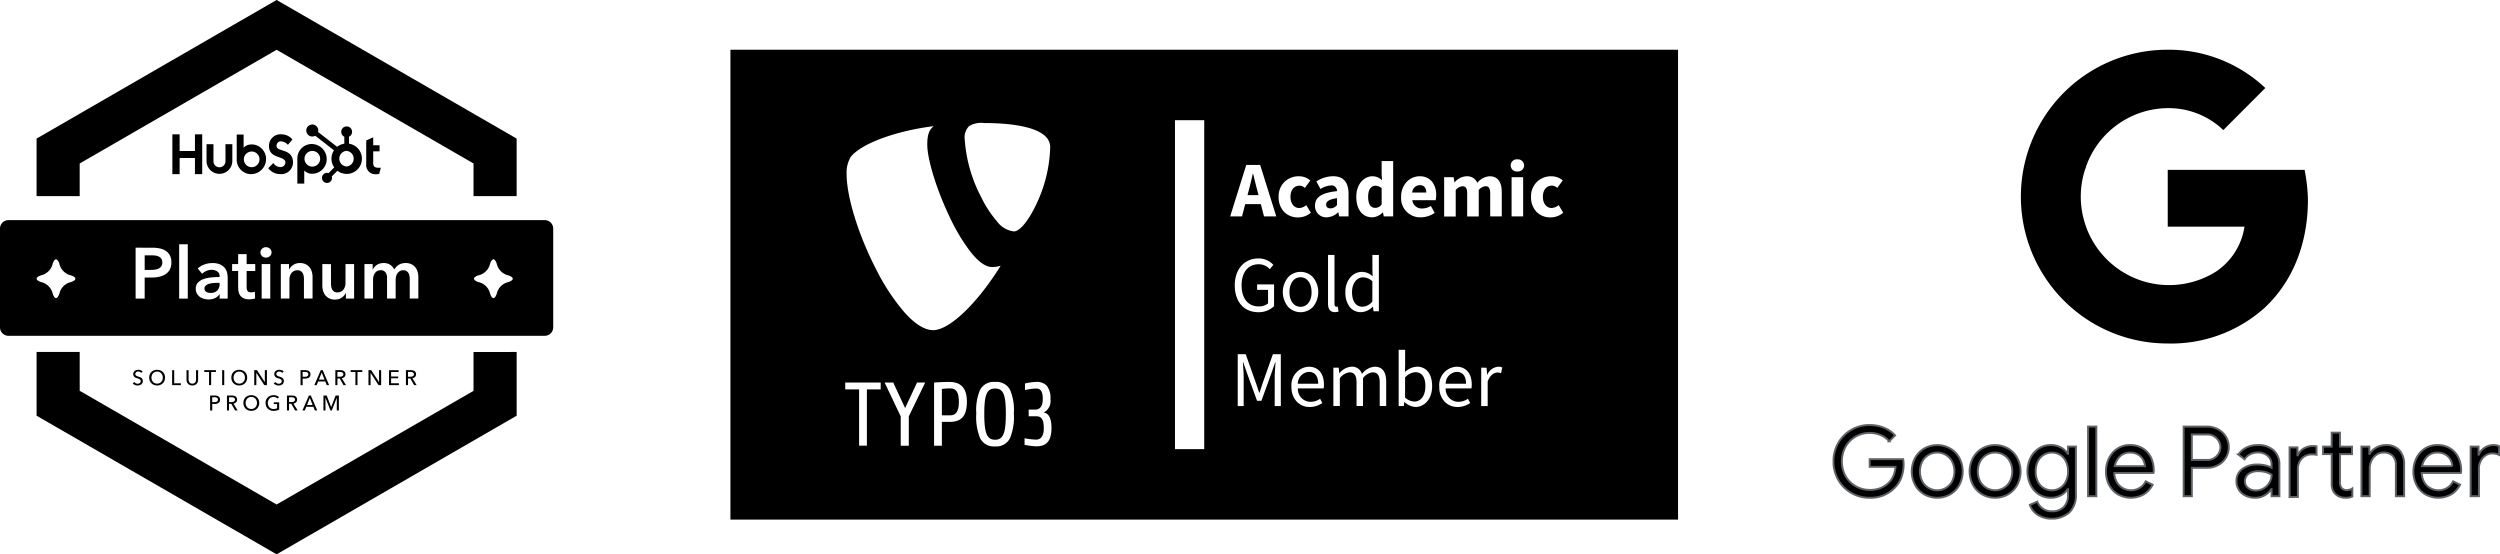
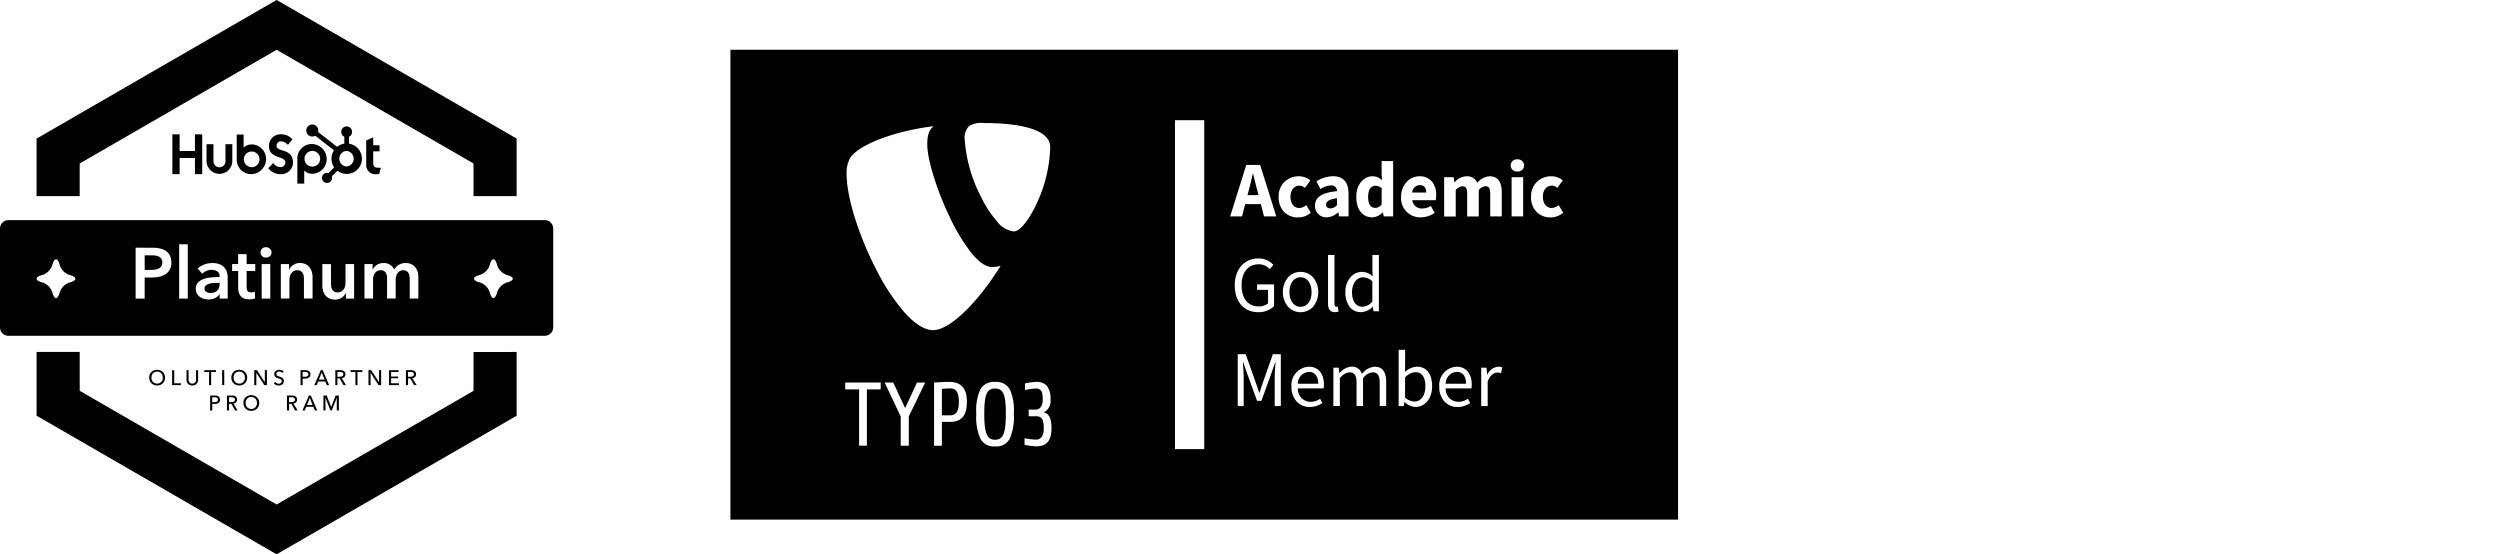
<svg xmlns="http://www.w3.org/2000/svg" width="319.224" height="70.782" viewBox="0 0 319.224 70.782">
  <defs>
    <clipPath id="clip-path">
      <rect id="Rectangle_32" data-name="Rectangle 32" width="70.64" height="70.783" />
    </clipPath>
    <clipPath id="clip-path-2">
-       <rect id="Rectangle_28" data-name="Rectangle 28" width="85.224" height="60.001" fill="none" />
-     </clipPath>
+       </clipPath>
  </defs>
  <g id="Group_21" data-name="Group 21" transform="translate(-262 -3063)">
    <g id="Group_19" data-name="Group 19" transform="translate(262 3062.889)">
      <g id="Group_20" data-name="Group 20" transform="translate(0 0.107)">
        <path id="Path_75" data-name="Path 75" d="M132.429,0l-30.65,17.7v7.346h5.506V20.879L132.429,6.362l25.143,14.516v4.167h5.506V17.7Z" transform="translate(-97.109)" />
        <path id="Path_76" data-name="Path 76" d="M157.572,979.528v4.96L132.429,999l-25.143-14.517v-4.96h-5.506v8.139l30.65,17.7,30.65-17.7v-8.139Z" transform="translate(-97.109 -934.577)" />
      </g>
      <g id="Group_18" data-name="Group 18" transform="translate(0 0.111)">
        <g id="Group_17" data-name="Group 17" transform="translate(0 0)" clip-path="url(#clip-path)">
          <path id="Subtraction_3" data-name="Subtraction 3" d="M-3513.441-2095.229h-68.479a1.082,1.082,0,0,1-1.081-1.081v-12.609a1.082,1.082,0,0,1,1.081-1.081h68.479a1.082,1.082,0,0,1,1.081,1.081v12.609A1.082,1.082,0,0,1-3513.441-2095.229Zm-28.4-9.158v2.753a2.363,2.363,0,0,0,.092.66,1.619,1.619,0,0,0,.289.57,1.467,1.467,0,0,0,.505.4,1.658,1.658,0,0,0,.738.151,1.471,1.471,0,0,0,.859-.252,1.437,1.437,0,0,0,.51-.583h.018v.708h1.047v-4.406h-1.1v2.423a1.518,1.518,0,0,1-.065.437,1.218,1.218,0,0,1-.187.381.97.97,0,0,1-.321.27.948.948,0,0,1-.454.106.743.743,0,0,1-.427-.111.788.788,0,0,1-.253-.28,1.084,1.084,0,0,1-.119-.381,3,3,0,0,1-.028-.4v-2.441Zm-14.133.734a1.266,1.266,0,0,1,.711.2.682.682,0,0,1,.3.61v.11H-3555c-.327,0-.671.017-1.021.05a4.111,4.111,0,0,0-.977.207,1.83,1.83,0,0,0-.721.449,1.1,1.1,0,0,0-.28.789,1.222,1.222,0,0,0,.161.648,1.333,1.333,0,0,0,.4.422,1.655,1.655,0,0,0,.533.229,2.4,2.4,0,0,0,.555.069,1.819,1.819,0,0,0,.835-.188,1.233,1.233,0,0,0,.532-.481h.028v.56h1.028v-2.68a2.6,2.6,0,0,0-.087-.661,1.546,1.546,0,0,0-.308-.6,1.578,1.578,0,0,0-.6-.431,2.446,2.446,0,0,0-.967-.166,2.981,2.981,0,0,0-1,.175,2.485,2.485,0,0,0-.867.523l.569.669a1.816,1.816,0,0,1,.532-.357A1.6,1.6,0,0,1-3555.976-2103.653Zm3.386.147v2.056a2.914,2.914,0,0,0,.059.6,1.265,1.265,0,0,0,.22.5,1.088,1.088,0,0,0,.436.339,1.764,1.764,0,0,0,.716.124,2.454,2.454,0,0,0,.385-.032,1.748,1.748,0,0,0,.348-.087l-.037-.862a.958.958,0,0,1-.229.068,1.345,1.345,0,0,1-.239.023c-.244,0-.4-.065-.472-.194a.991.991,0,0,1-.106-.486v-2.047h1.1v-.881h-1.1v-1.275h-1.083v1.275h-.771v.881Zm21.081-.092a.748.748,0,0,1,.427.11.8.8,0,0,1,.252.28,1.106,1.106,0,0,1,.12.381,3.137,3.137,0,0,1,.027.4v2.442h1.1v-2.754a2.4,2.4,0,0,0-.092-.66,1.632,1.632,0,0,0-.289-.569,1.457,1.457,0,0,0-.5-.4,1.659,1.659,0,0,0-.739-.152,1.674,1.674,0,0,0-.862.216,1.581,1.581,0,0,0-.588.619,1.531,1.531,0,0,0-.523-.606,1.5,1.5,0,0,0-.853-.229,1.64,1.64,0,0,0-.487.069,1.382,1.382,0,0,0-.39.188,1.556,1.556,0,0,0-.294.265,1.361,1.361,0,0,0-.2.313h-.018v-.707h-1.047v4.406h1.1v-2.423a1.626,1.626,0,0,1,.059-.437,1.241,1.241,0,0,1,.175-.381.911.911,0,0,1,.3-.271.86.86,0,0,1,.432-.105.717.717,0,0,1,.619.271,1.134,1.134,0,0,1,.2.683v2.662h1.1v-2.4a1.732,1.732,0,0,1,.055-.427,1.209,1.209,0,0,1,.175-.391.971.971,0,0,1,.3-.284A.848.848,0,0,1-3531.509-2103.6Zm-13.51,0a.738.738,0,0,1,.427.11.8.8,0,0,1,.253.28,1.106,1.106,0,0,1,.12.381,3.134,3.134,0,0,1,.027.4v2.442h1.1v-2.754a2.4,2.4,0,0,0-.092-.66,1.632,1.632,0,0,0-.289-.569,1.47,1.47,0,0,0-.5-.4,1.659,1.659,0,0,0-.739-.152,1.474,1.474,0,0,0-.859.253,1.432,1.432,0,0,0-.509.582h-.018v-.707h-1.046v4.406h1.1v-2.423a1.5,1.5,0,0,1,.065-.437,1.181,1.181,0,0,1,.188-.381.971.971,0,0,1,.317-.271A.944.944,0,0,1-3545.019-2103.6Zm-4.57-.789v4.406h1.1v-4.406Zm-10.535-2.533v6.938h1.1v-6.938Zm-5.561.44v6.5h1.156v-2.689h.89a4.54,4.54,0,0,0,.973-.1,2.42,2.42,0,0,0,.8-.326,1.654,1.654,0,0,0,.546-.592,1.875,1.875,0,0,0,.2-.908,1.952,1.952,0,0,0-.175-.863,1.542,1.542,0,0,0-.495-.587,2.117,2.117,0,0,0-.771-.331,4.688,4.688,0,0,0-1.01-.1ZM-3520-2105h0a.329.329,0,0,0-.222.149,1.371,1.371,0,0,0-.2.434,1.987,1.987,0,0,1-1.46,1.464,1.229,1.229,0,0,0-.471.228.276.276,0,0,0-.121.2.285.285,0,0,0,.117.206,1.142,1.142,0,0,0,.468.232,1.96,1.96,0,0,1,1.466,1.456,1.594,1.594,0,0,0,.16.377c.082.137.174.21.266.21s.186-.073.269-.21a1.729,1.729,0,0,0,.177-.42,1.956,1.956,0,0,1,1.406-1.4,1.383,1.383,0,0,0,.494-.231.282.282,0,0,0,.126-.209.282.282,0,0,0-.124-.211,1.181,1.181,0,0,0-.449-.218,1.98,1.98,0,0,1-1.466-1.457,1.151,1.151,0,0,0-.23-.469A.3.3,0,0,0-3520-2105Zm-55.851,0h0a.335.335,0,0,0-.223.149,1.375,1.375,0,0,0-.2.434,1.987,1.987,0,0,1-1.461,1.464,1.229,1.229,0,0,0-.47.228.277.277,0,0,0-.121.2.284.284,0,0,0,.118.205,1.142,1.142,0,0,0,.468.232,1.983,1.983,0,0,1,1.466,1.456,1.592,1.592,0,0,0,.16.377c.082.137.174.21.265.21s.186-.073.27-.21a1.72,1.72,0,0,0,.177-.42,1.955,1.955,0,0,1,1.406-1.4,1.378,1.378,0,0,0,.495-.231.282.282,0,0,0,.126-.209.282.282,0,0,0-.124-.211,1.182,1.182,0,0,0-.45-.218,1.979,1.979,0,0,1-1.465-1.457,1.155,1.155,0,0,0-.23-.469.3.3,0,0,0-.208-.125Zm26.808-1.542a.683.683,0,0,0-.5.2.637.637,0,0,0-.2.463.638.638,0,0,0,.2.464.684.684,0,0,0,.5.2.732.732,0,0,0,.51-.188.613.613,0,0,0,.206-.472.613.613,0,0,0-.206-.472A.732.732,0,0,0-3549.048-2106.544Zm-7.075,5.837a1.367,1.367,0,0,1-.275-.028.789.789,0,0,1-.249-.092.528.528,0,0,1-.179-.169.469.469,0,0,1-.069-.262.487.487,0,0,1,.166-.39,1.149,1.149,0,0,1,.413-.22,2.413,2.413,0,0,1,.541-.1c.2-.016.388-.023.56-.023h.248v.157a1.141,1.141,0,0,1-.293.825A1.151,1.151,0,0,1-3556.122-2100.707Zm-7.6-2.937h-.807v-1.863h.844a4.086,4.086,0,0,1,.518.032,1.366,1.366,0,0,1,.45.133.822.822,0,0,1,.317.28.825.825,0,0,1,.119.463.87.87,0,0,1-.119.477.848.848,0,0,1-.321.289,1.464,1.464,0,0,1-.459.147A3.375,3.375,0,0,1-3563.722-2103.644Z" transform="translate(3583 2138.107)" stroke="rgba(0,0,0,0)" stroke-miterlimit="10" stroke-width="1" />
          <path id="Path_78" data-name="Path 78" d="M482.519,373.79v2.128h-1.955V373.79h-.928v5.081h.928v-2.059h1.955v2.059h.928V373.79Zm3.9,3.439a.768.768,0,0,1-1.536,0v-2.176H484v2.176a1.647,1.647,0,0,0,3.293,0v-2.176h-.877Zm6.523-1.952a.545.545,0,0,1,.618-.588,1.32,1.32,0,0,1,.83.439l.576-.68a1.816,1.816,0,0,0-1.349-.658,1.483,1.483,0,0,0-1.646,1.487c0,1.72,2.1,1.174,2.1,2.137a.607.607,0,0,1-.618.559,1.08,1.08,0,0,1-.928-.524l-.64.665a1.889,1.889,0,0,0,1.519.757,1.5,1.5,0,0,0,1.637-1.451c0-1.91-2.1-1.316-2.1-2.144m13.01,2.783c-.52,0-.668-.225-.668-.57v-1.526h.809v-.773h-.809v-1.02l-.893.4v3.108a1.156,1.156,0,0,0,1.3,1.2,1.839,1.839,0,0,0,.352-.028l.218-.8c-.1.007-.211.014-.31.014m-16.18-2.981a1.352,1.352,0,0,0-1.035.415V373.82h-.882v3.1a1.851,1.851,0,0,0,1.782,1.955,1.932,1.932,0,0,0,1.966-1.9,1.866,1.866,0,0,0-1.831-1.9m-.006,2.91a1,1,0,1,1,1-1,1,1,0,0,1-1,1m9.579-1.058a1.929,1.929,0,0,0-1.966-1.9,1.851,1.851,0,0,0-1.782,1.956v3.1h.882v-1.675a1.353,1.353,0,0,0,1.034.415,1.866,1.866,0,0,0,1.831-1.9m-.835-.011a1,1,0,1,1-1-1,1,1,0,0,1,1,1" transform="translate(-457.627 -356.638)" />
          <path id="Path_79" data-name="Path 79" d="M857.729,349v-.886a.682.682,0,0,0,.393-.615v-.02a.682.682,0,0,0-.682-.682h-.02a.682.682,0,0,0-.682.682v.02a.682.682,0,0,0,.393.615V349a1.93,1.93,0,0,0-.918.4l-2.429-1.892a.767.767,0,1,0-.743.576h0a.76.76,0,0,0,.379-.1l2.392,1.862a1.938,1.938,0,0,0,.03,2.183l-.728.728a.643.643,0,1,0,.42.42l.72-.72A1.941,1.941,0,1,0,857.729,349m-.3,2.913a1,1,0,0,1-.055-1.991h.055a1,1,0,0,1,0,1.99" transform="translate(-813.166 -330.653)" />
-           <path id="Path_80" data-name="Path 80" d="M370.323,1029.367a.426.426,0,0,0-.154-.128.47.47,0,0,0-.218-.05.507.507,0,0,0-.131.018.361.361,0,0,0-.12.057.313.313,0,0,0-.088.1.271.271,0,0,0-.034.139.254.254,0,0,0,.031.131.282.282,0,0,0,.084.089.533.533,0,0,0,.124.062l.152.053q.1.03.2.067a.7.7,0,0,1,.181.1.457.457,0,0,1,.183.391.564.564,0,0,1-.055.257.528.528,0,0,1-.147.181.627.627,0,0,1-.212.106.874.874,0,0,1-.247.035.9.9,0,0,1-.349-.07.692.692,0,0,1-.279-.208l.208-.175a.518.518,0,0,0,.426.224.5.5,0,0,0,.135-.019.377.377,0,0,0,.123-.059.324.324,0,0,0,.09-.1.289.289,0,0,0,.035-.147.266.266,0,0,0-.036-.144.321.321,0,0,0-.1-.1.648.648,0,0,0-.144-.069l-.174-.058a1.529,1.529,0,0,1-.181-.066.626.626,0,0,1-.159-.1.46.46,0,0,1-.113-.15.5.5,0,0,1-.043-.221.49.49,0,0,1,.058-.245.528.528,0,0,1,.151-.17.629.629,0,0,1,.21-.1.921.921,0,0,1,.236-.031.824.824,0,0,1,.313.059.623.623,0,0,1,.235.159Z" transform="translate(-352.298 -981.749)" />
          <path id="Path_81" data-name="Path 81" d="M417.226,1029.966a1.047,1.047,0,0,1-.077.406.964.964,0,0,1-.212.318.951.951,0,0,1-.321.208,1.136,1.136,0,0,1-.808,0,.935.935,0,0,1-.53-.526,1.135,1.135,0,0,1,0-.815.915.915,0,0,1,.21-.316.957.957,0,0,1,.32-.2,1.156,1.156,0,0,1,.808,0,.954.954,0,0,1,.321.2.933.933,0,0,1,.212.316,1.054,1.054,0,0,1,.077.409m-.289,0a.848.848,0,0,0-.051-.3.751.751,0,0,0-.146-.244.679.679,0,0,0-.228-.166.769.769,0,0,0-.6,0,.665.665,0,0,0-.227.166.762.762,0,0,0-.144.244.846.846,0,0,0-.051.3.865.865,0,0,0,.051.3.729.729,0,0,0,.146.244.676.676,0,0,0,.227.163.715.715,0,0,0,.3.059.734.734,0,0,0,.3-.059.669.669,0,0,0,.229-.163.731.731,0,0,0,.146-.244.867.867,0,0,0,.051-.3" transform="translate(-396.151 -981.749)" />
          <path id="Path_82" data-name="Path 82" d="M479.244,1031.7h.852v.237h-1.119v-1.91h.267Z" transform="translate(-456.998 -982.759)" />
          <path id="Path_83" data-name="Path 83" d="M519.8,1031.981a.793.793,0,0,1-.329-.063.665.665,0,0,1-.232-.169.686.686,0,0,1-.136-.241.9.9,0,0,1-.044-.282v-1.2h.267v1.187a.78.78,0,0,0,.024.193.488.488,0,0,0,.08.171.4.4,0,0,0,.146.121.572.572,0,0,0,.449,0,.4.4,0,0,0,.147-.121.49.49,0,0,0,.08-.171.783.783,0,0,0,.024-.193v-1.187h.267v1.2a.9.9,0,0,1-.044.282.689.689,0,0,1-.136.241.666.666,0,0,1-.232.169.793.793,0,0,1-.329.063" transform="translate(-495.245 -982.758)" />
          <path id="Path_84" data-name="Path 84" d="M569.257,1031.933h-.267v-1.675h-.612v-.235h1.491v.235h-.612Z" transform="translate(-542.296 -982.759)" />
          <rect id="Rectangle_30" data-name="Rectangle 30" width="0.267" height="1.91" transform="translate(28.366 47.265)" />
          <path id="Path_85" data-name="Path 85" d="M645.751,1029.966a1.046,1.046,0,0,1-.077.406.963.963,0,0,1-.212.318.95.95,0,0,1-.321.208,1.136,1.136,0,0,1-.808,0,.936.936,0,0,1-.53-.526,1.135,1.135,0,0,1,0-.815.915.915,0,0,1,.21-.316.957.957,0,0,1,.32-.2,1.156,1.156,0,0,1,.808,0,.954.954,0,0,1,.321.2.932.932,0,0,1,.212.316,1.053,1.053,0,0,1,.077.409m-.289,0a.849.849,0,0,0-.051-.3.752.752,0,0,0-.146-.244.679.679,0,0,0-.228-.166.769.769,0,0,0-.6,0,.664.664,0,0,0-.227.166.762.762,0,0,0-.144.244.846.846,0,0,0-.051.3.865.865,0,0,0,.051.3.73.73,0,0,0,.146.244.676.676,0,0,0,.227.163.714.714,0,0,0,.3.059.734.734,0,0,0,.3-.059.669.669,0,0,0,.229-.163.732.732,0,0,0,.146-.244.868.868,0,0,0,.051-.3" transform="translate(-614.189 -981.749)" />
          <path id="Path_86" data-name="Path 86" d="M708.847,1031.55h.005v-1.527h.267v1.91h-.337l-1.009-1.559h-.005v1.559H707.5v-1.91h.348Z" transform="translate(-675.036 -982.759)" />
          <path id="Path_87" data-name="Path 87" d="M762.833,1029.367a.426.426,0,0,0-.154-.128.471.471,0,0,0-.219-.05.507.507,0,0,0-.131.018.362.362,0,0,0-.12.057.315.315,0,0,0-.088.1.272.272,0,0,0-.034.139.255.255,0,0,0,.031.131.282.282,0,0,0,.084.089.532.532,0,0,0,.124.062l.152.053q.1.03.2.067a.705.705,0,0,1,.181.1.457.457,0,0,1,.183.391.564.564,0,0,1-.055.257.527.527,0,0,1-.147.181.627.627,0,0,1-.212.106.874.874,0,0,1-.247.035.9.9,0,0,1-.349-.07.692.692,0,0,1-.279-.208l.208-.175a.509.509,0,0,0,.181.162.507.507,0,0,0,.38.043.377.377,0,0,0,.123-.059.323.323,0,0,0,.09-.1.289.289,0,0,0,.035-.147.266.266,0,0,0-.036-.144.321.321,0,0,0-.1-.1.649.649,0,0,0-.144-.069l-.174-.058a1.525,1.525,0,0,1-.181-.066.626.626,0,0,1-.159-.1.46.46,0,0,1-.113-.15.5.5,0,0,1-.043-.221.489.489,0,0,1,.058-.245.527.527,0,0,1,.151-.17.628.628,0,0,1,.21-.1.922.922,0,0,1,.236-.031.824.824,0,0,1,.313.059.623.623,0,0,1,.235.159Z" transform="translate(-726.797 -981.749)" />
          <path id="Path_88" data-name="Path 88" d="M836.281,1030.024h.583a1.183,1.183,0,0,1,.281.031.609.609,0,0,1,.216.1.436.436,0,0,1,.138.165.543.543,0,0,1,.049.24.533.533,0,0,1-.053.245.453.453,0,0,1-.146.167.65.65,0,0,1-.221.1,1.169,1.169,0,0,1-.276.031h-.3v.839h-.267Zm.267.844h.283a.859.859,0,0,0,.179-.017.447.447,0,0,0,.142-.054.252.252,0,0,0,.092-.1.3.3,0,0,0,.032-.146.284.284,0,0,0-.034-.144.271.271,0,0,0-.092-.094.4.4,0,0,0-.139-.051.973.973,0,0,0-.175-.015h-.289Z" transform="translate(-797.906 -982.759)" />
          <path id="Path_89" data-name="Path 89" d="M875.018,1031.934h-.3l.828-1.91h.243l.82,1.91h-.3l-.194-.469h-.906Zm.286-.7h.715l-.356-.9Z" transform="translate(-834.583 -982.759)" />
          <path id="Path_90" data-name="Path 90" d="M933.3,1031.932h-.267v-1.91h.612a1.171,1.171,0,0,1,.262.028.651.651,0,0,1,.217.09.445.445,0,0,1,.147.163.519.519,0,0,1,.054.247.459.459,0,0,1-.129.34.6.6,0,0,1-.334.165l.534.877h-.324l-.486-.85H933.3Zm0-1.073h.307a.889.889,0,0,0,.175-.016.442.442,0,0,0,.142-.053.278.278,0,0,0,0-.476.409.409,0,0,0-.136-.05.882.882,0,0,0-.165-.015H933.3Z" transform="translate(-890.214 -982.758)" />
          <path id="Path_91" data-name="Path 91" d="M976.463,1031.933H976.2v-1.675h-.612v-.235h1.491v.235h-.612Z" transform="translate(-930.817 -982.759)" />
          <path id="Path_92" data-name="Path 92" d="M1026.712,1031.55h.005v-1.527h.267v1.91h-.337l-1.009-1.559h-.005v1.559h-.267v-1.91h.348Z" transform="translate(-978.315 -982.759)" />
          <path id="Path_93" data-name="Path 93" d="M1082.765,1031.7h1v.237H1082.5v-1.91h1.224v.235h-.958v.572h.9v.229h-.9Z" transform="translate(-1032.825 -982.759)" />
          <path id="Path_94" data-name="Path 94" d="M1129.846,1031.932h-.267v-1.91h.612a1.172,1.172,0,0,1,.262.028.651.651,0,0,1,.217.09.445.445,0,0,1,.147.163.52.52,0,0,1,.054.247.46.46,0,0,1-.129.34.6.6,0,0,1-.334.165l.534.877h-.323l-.486-.85h-.286Zm0-1.073h.307a.889.889,0,0,0,.175-.016.44.44,0,0,0,.141-.053.278.278,0,0,0,0-.476.41.41,0,0,0-.136-.05.882.882,0,0,0-.164-.015h-.326Z" transform="translate(-1077.746 -982.758)" />
          <path id="Path_95" data-name="Path 95" d="M584.8,1100.557h.583a1.183,1.183,0,0,1,.28.031.608.608,0,0,1,.216.1.437.437,0,0,1,.138.165.544.544,0,0,1,.049.24.532.532,0,0,1-.053.245.452.452,0,0,1-.146.167.65.65,0,0,1-.221.1,1.169,1.169,0,0,1-.276.031h-.3v.839H584.8Zm.267.844h.283a.859.859,0,0,0,.179-.017.448.448,0,0,0,.142-.054.252.252,0,0,0,.092-.1.3.3,0,0,0,.032-.146.284.284,0,0,0-.034-.144.271.271,0,0,0-.092-.094.394.394,0,0,0-.139-.051.974.974,0,0,0-.175-.015h-.289Z" transform="translate(-557.969 -1050.056)" />
          <path id="Path_96" data-name="Path 96" d="M631.8,1102.467h-.267v-1.91h.612a1.171,1.171,0,0,1,.262.028.65.65,0,0,1,.217.09.443.443,0,0,1,.147.163.519.519,0,0,1,.054.247.459.459,0,0,1-.129.34.6.6,0,0,1-.334.165l.534.877h-.324l-.486-.85H631.8Zm0-1.073h.307a.9.9,0,0,0,.175-.016.442.442,0,0,0,.142-.053.293.293,0,0,0,.1-.383.27.27,0,0,0-.093-.093.409.409,0,0,0-.136-.05.882.882,0,0,0-.164-.015H631.8Z" transform="translate(-602.553 -1050.056)" />
          <path id="Path_97" data-name="Path 97" d="M679.283,1100.5a1.045,1.045,0,0,1-.077.406.963.963,0,0,1-.212.318.951.951,0,0,1-.321.208,1.138,1.138,0,0,1-.808,0,.954.954,0,0,1-.32-.208.945.945,0,0,1-.21-.318,1.135,1.135,0,0,1,0-.814.915.915,0,0,1,.21-.316.956.956,0,0,1,.32-.2,1.156,1.156,0,0,1,.808,0,.952.952,0,0,1,.321.2.933.933,0,0,1,.212.316,1.053,1.053,0,0,1,.077.409m-.289,0a.848.848,0,0,0-.051-.3.752.752,0,0,0-.146-.244.683.683,0,0,0-.228-.166.769.769,0,0,0-.6,0,.668.668,0,0,0-.227.166.764.764,0,0,0-.144.244.846.846,0,0,0-.051.3.864.864,0,0,0,.051.3.73.73,0,0,0,.146.244.678.678,0,0,0,.227.163.716.716,0,0,0,.3.059.736.736,0,0,0,.3-.059.671.671,0,0,0,.229-.163.731.731,0,0,0,.146-.244.865.865,0,0,0,.051-.3" transform="translate(-646.182 -1049.045)" />
-           <path id="Path_98" data-name="Path 98" d="M740.454,1099.94a.622.622,0,0,0-.22-.151.757.757,0,0,0-.3-.057.729.729,0,0,0-.3.061.68.68,0,0,0-.229.166.752.752,0,0,0-.146.244.848.848,0,0,0-.051.3.866.866,0,0,0,.051.3.732.732,0,0,0,.146.244.665.665,0,0,0,.232.163.769.769,0,0,0,.307.059,1.19,1.19,0,0,0,.248-.024.723.723,0,0,0,.2-.07v-.531h-.423v-.227h.688v.925a1.385,1.385,0,0,1-.329.124,1.652,1.652,0,0,1-.388.043,1.108,1.108,0,0,1-.411-.074.929.929,0,0,1-.533-.526,1.126,1.126,0,0,1,0-.814.922.922,0,0,1,.213-.316.966.966,0,0,1,.322-.2,1.1,1.1,0,0,1,.4-.073,1.157,1.157,0,0,1,.409.067.869.869,0,0,1,.3.181Z" transform="translate(-705.01 -1049.045)" />
          <path id="Path_99" data-name="Path 99" d="M798.785,1102.467h-.267v-1.91h.612a1.17,1.17,0,0,1,.262.028.65.65,0,0,1,.217.09.443.443,0,0,1,.147.163.519.519,0,0,1,.054.247.459.459,0,0,1-.13.34.6.6,0,0,1-.334.165l.534.877h-.324l-.485-.85h-.286Zm0-1.073h.307a.9.9,0,0,0,.175-.016.442.442,0,0,0,.141-.053.293.293,0,0,0,.1-.383.27.27,0,0,0-.093-.093.409.409,0,0,0-.136-.05.882.882,0,0,0-.165-.015h-.326Z" transform="translate(-761.876 -1050.056)" />
          <path id="Path_100" data-name="Path 100" d="M841.9,1102.467h-.3l.828-1.91h.243l.82,1.91h-.3L843,1102h-.906Zm.286-.7h.715l-.356-.9Z" transform="translate(-802.983 -1050.056)" />
          <path id="Path_101" data-name="Path 101" d="M900.9,1102.024h.005l.564-1.467h.415v1.91h-.267v-1.6h-.005l-.634,1.6h-.17l-.631-1.6h-.005v1.6h-.259v-1.91h.415Z" transform="translate(-858.614 -1050.055)" />
        </g>
      </g>
    </g>
    <g id="Group_15" data-name="Group 15" transform="translate(457 2859.35)">
      <g id="Group_14" data-name="Group 14" transform="translate(39 210)" clip-path="url(#clip-path-2)">
        <path id="Path_28" data-name="Path 28" d="M67.184,21.506a22.143,22.143,0,0,0-.426-3.837H49.282v7.247h9.8a8.4,8.4,0,0,1-3.532,5.669v4.722h6.067c3.531-3.265,5.563-8.093,5.563-13.8" transform="translate(-6.484 -2.325)" />
        <path id="Path_29" data-name="Path 29" d="M46.688,40.891a17.868,17.868,0,0,0,12.393-4.527l-6.067-4.722a11.269,11.269,0,0,1-16.8-5.939H29.98v4.855A18.691,18.691,0,0,0,46.688,40.891" transform="translate(-3.944 -3.382)" />
        <path id="Path_30" data-name="Path 30" d="M35.917,23.887a11.236,11.236,0,0,1,0-7.132V11.9H29.679a18.8,18.8,0,0,0,0,16.843Z" transform="translate(-3.643 -1.566)" />
        <path id="Path_31" data-name="Path 31" d="M46.688,7.459a10.114,10.114,0,0,1,7.152,2.8L59.2,4.888A17.93,17.93,0,0,0,46.688,0,18.691,18.691,0,0,0,29.98,10.333l6.238,4.855a11.156,11.156,0,0,1,10.47-7.729" transform="translate(-3.944 0)" />
        <path id="Path_32" data-name="Path 32" d="M2.422,63.862A4.517,4.517,0,0,1,.745,62.185a4.8,4.8,0,0,1,0-4.718,4.56,4.56,0,0,1,3.988-2.285,4.885,4.885,0,0,1,1.843.347A3.72,3.72,0,0,1,8,56.51l-.757.758a2.75,2.75,0,0,0-1.08-.8,3.607,3.607,0,0,0-1.416-.279,3.551,3.551,0,0,0-1.758.453,3.448,3.448,0,0,0-1.3,1.278,3.95,3.95,0,0,0,0,3.813,3.431,3.431,0,0,0,1.31,1.279,3.569,3.569,0,0,0,1.751.452,3.557,3.557,0,0,0,1.5-.279,3.364,3.364,0,0,0,1.037-.739,2.719,2.719,0,0,0,.521-.839,3.7,3.7,0,0,0,.249-1.086H4.756V59.54H9.028a3.676,3.676,0,0,1,.063.647,4.952,4.952,0,0,1-.261,1.594A3.53,3.53,0,0,1,8,63.142,4.237,4.237,0,0,1,4.733,64.47a4.543,4.543,0,0,1-2.311-.608" transform="translate(-0.016 -7.26)" />
        <path id="Path_33" data-name="Path 33" d="M2.422,63.862A4.517,4.517,0,0,1,.745,62.185a4.8,4.8,0,0,1,0-4.718,4.56,4.56,0,0,1,3.988-2.285,4.885,4.885,0,0,1,1.843.347A3.72,3.72,0,0,1,8,56.51l-.757.758a2.75,2.75,0,0,0-1.08-.8,3.607,3.607,0,0,0-1.416-.279,3.551,3.551,0,0,0-1.758.453,3.448,3.448,0,0,0-1.3,1.278,3.95,3.95,0,0,0,0,3.813,3.431,3.431,0,0,0,1.31,1.279,3.569,3.569,0,0,0,1.751.452,3.557,3.557,0,0,0,1.5-.279,3.364,3.364,0,0,0,1.037-.739,2.719,2.719,0,0,0,.521-.839,3.7,3.7,0,0,0,.249-1.086H4.756V59.54H9.028a3.676,3.676,0,0,1,.063.647,4.952,4.952,0,0,1-.261,1.594A3.53,3.53,0,0,1,8,63.142,4.237,4.237,0,0,1,4.733,64.47,4.543,4.543,0,0,1,2.422,63.862Z" transform="translate(-0.016 -7.26)" stroke="#5f6368" stroke-miterlimit="10" stroke-width="0.25" />
        <path id="Path_34" data-name="Path 34" d="M13.219,64.411a3.135,3.135,0,0,1-1.161-1.217,3.687,3.687,0,0,1,0-3.4,3.143,3.143,0,0,1,1.161-1.218,3.372,3.372,0,0,1,3.353,0,3.139,3.139,0,0,1,1.162,1.218,3.687,3.687,0,0,1,0,3.4,3.131,3.131,0,0,1-1.162,1.217,3.366,3.366,0,0,1-3.353,0m2.763-.8a2.166,2.166,0,0,0,.808-.839,2.842,2.842,0,0,0,0-2.558,2.163,2.163,0,0,0-.808-.838,2.119,2.119,0,0,0-1.086-.292,2.158,2.158,0,0,0-1.906,1.13,2.842,2.842,0,0,0,0,2.558A2.157,2.157,0,0,0,14.9,63.9a2.128,2.128,0,0,0,1.086-.292" transform="translate(-1.532 -7.648)" />
        <path id="Path_35" data-name="Path 35" d="M13.219,64.411a3.135,3.135,0,0,1-1.161-1.217,3.687,3.687,0,0,1,0-3.4,3.143,3.143,0,0,1,1.161-1.218,3.372,3.372,0,0,1,3.353,0,3.139,3.139,0,0,1,1.162,1.218,3.687,3.687,0,0,1,0,3.4,3.131,3.131,0,0,1-1.162,1.217,3.366,3.366,0,0,1-3.353,0Zm2.763-.8a2.166,2.166,0,0,0,.808-.839,2.842,2.842,0,0,0,0-2.558,2.163,2.163,0,0,0-.808-.838,2.119,2.119,0,0,0-1.086-.292,2.158,2.158,0,0,0-1.906,1.13,2.842,2.842,0,0,0,0,2.558A2.157,2.157,0,0,0,14.9,63.9,2.128,2.128,0,0,0,15.982,63.61Z" transform="translate(-1.532 -7.648)" stroke="#5f6368" stroke-miterlimit="10" stroke-width="0.25" />
        <path id="Path_36" data-name="Path 36" d="M21.727,64.411a3.135,3.135,0,0,1-1.161-1.217,3.687,3.687,0,0,1,0-3.4,3.143,3.143,0,0,1,1.161-1.218,3.372,3.372,0,0,1,3.353,0,3.139,3.139,0,0,1,1.162,1.218,3.687,3.687,0,0,1,0,3.4,3.131,3.131,0,0,1-1.162,1.217,3.366,3.366,0,0,1-3.353,0m2.763-.8a2.166,2.166,0,0,0,.808-.839,2.842,2.842,0,0,0,0-2.558,2.163,2.163,0,0,0-.808-.838,2.119,2.119,0,0,0-1.086-.292,2.158,2.158,0,0,0-1.906,1.13,2.842,2.842,0,0,0,0,2.558A2.157,2.157,0,0,0,23.4,63.9a2.128,2.128,0,0,0,1.086-.292" transform="translate(-2.651 -7.648)" />
        <path id="Path_37" data-name="Path 37" d="M21.727,64.411a3.135,3.135,0,0,1-1.161-1.217,3.687,3.687,0,0,1,0-3.4,3.143,3.143,0,0,1,1.161-1.218,3.372,3.372,0,0,1,3.353,0,3.139,3.139,0,0,1,1.162,1.218,3.687,3.687,0,0,1,0,3.4,3.131,3.131,0,0,1-1.162,1.217,3.366,3.366,0,0,1-3.353,0Zm2.763-.8a2.166,2.166,0,0,0,.808-.839,2.842,2.842,0,0,0,0-2.558,2.163,2.163,0,0,0-.808-.838,2.119,2.119,0,0,0-1.086-.292,2.158,2.158,0,0,0-1.906,1.13,2.842,2.842,0,0,0,0,2.558A2.157,2.157,0,0,0,23.4,63.9,2.128,2.128,0,0,0,24.49,63.61Z" transform="translate(-2.651 -7.648)" stroke="#5f6368" stroke-miterlimit="10" stroke-width="0.25" />
        <path id="Path_38" data-name="Path 38" d="M29.932,67.019a2.548,2.548,0,0,1-.975-1.254l.956-.41a1.89,1.89,0,0,0,.7.888,1.984,1.984,0,0,0,1.161.342,2.043,2.043,0,0,0,1.521-.548,2.137,2.137,0,0,0,.54-1.564v-.707h-.049a2.332,2.332,0,0,1-.876.789,2.671,2.671,0,0,1-1.285.3,2.743,2.743,0,0,1-1.5-.427,3.014,3.014,0,0,1-1.075-1.193,4.02,4.02,0,0,1,0-3.483,3,3,0,0,1,1.075-1.2,2.743,2.743,0,0,1,1.5-.427,2.671,2.671,0,0,1,1.285.3,2.291,2.291,0,0,1,.876.8h.049v-.907h1.006v6.085A3.061,3.061,0,0,1,34,66.74a3.5,3.5,0,0,1-4.067.279m2.881-3.407a2.069,2.069,0,0,0,.745-.833,2.779,2.779,0,0,0,.28-1.286,2.816,2.816,0,0,0-.28-1.3,2.026,2.026,0,0,0-.745-.826,2.03,2.03,0,0,0-2.08.007,2.054,2.054,0,0,0-.751.832,2.772,2.772,0,0,0-.28,1.287,2.813,2.813,0,0,0,.28,1.293A1.956,1.956,0,0,0,31.776,63.9a1.917,1.917,0,0,0,1.037-.29" transform="translate(-3.77 -7.648)" />
        <path id="Path_39" data-name="Path 39" d="M29.932,67.019a2.548,2.548,0,0,1-.975-1.254l.956-.41a1.89,1.89,0,0,0,.7.888,1.984,1.984,0,0,0,1.161.342,2.043,2.043,0,0,0,1.521-.548,2.137,2.137,0,0,0,.54-1.564v-.707h-.049a2.332,2.332,0,0,1-.876.789,2.671,2.671,0,0,1-1.285.3,2.743,2.743,0,0,1-1.5-.427,3.014,3.014,0,0,1-1.075-1.193,4.02,4.02,0,0,1,0-3.483,3,3,0,0,1,1.075-1.2,2.743,2.743,0,0,1,1.5-.427,2.671,2.671,0,0,1,1.285.3,2.291,2.291,0,0,1,.876.8h.049v-.907h1.006v6.085A3.061,3.061,0,0,1,34,66.74a3.5,3.5,0,0,1-4.067.279Zm2.881-3.407a2.069,2.069,0,0,0,.745-.833,2.779,2.779,0,0,0,.28-1.286,2.816,2.816,0,0,0-.28-1.3,2.026,2.026,0,0,0-.745-.826,2.03,2.03,0,0,0-2.08.007,2.054,2.054,0,0,0-.751.832,2.772,2.772,0,0,0-.28,1.287,2.813,2.813,0,0,0,.28,1.293A1.956,1.956,0,0,0,31.776,63.9,1.917,1.917,0,0,0,32.813,63.612Z" transform="translate(-3.77 -7.648)" stroke="#5f6368" stroke-miterlimit="10" stroke-width="0.25" />
        <rect id="Rectangle_26" data-name="Rectangle 26" width="1.055" height="8.891" transform="translate(32.625 48.12)" />
        <rect id="Rectangle_27" data-name="Rectangle 27" width="1.055" height="8.891" transform="translate(32.625 48.12)" stroke="#5f6368" stroke-miterlimit="10" stroke-width="0.25" />
        <path id="Path_40" data-name="Path 40" d="M41.726,64.423a3.024,3.024,0,0,1-1.124-1.2,3.625,3.625,0,0,1-.4-1.72,3.775,3.775,0,0,1,.379-1.689,3.061,3.061,0,0,1,1.074-1.229,2.859,2.859,0,0,1,1.614-.46,3.048,3.048,0,0,1,1.614.417,2.766,2.766,0,0,1,1.049,1.148,3.7,3.7,0,0,1,.366,1.677,1.259,1.259,0,0,1-.037.322h-5a2.506,2.506,0,0,0,.347,1.217,2.027,2.027,0,0,0,.789.746,2.145,2.145,0,0,0,1,.248,2.061,2.061,0,0,0,1.875-1.143l.894.434a3.182,3.182,0,0,1-1.111,1.218,3.354,3.354,0,0,1-3.323.012m3.453-3.6a2.067,2.067,0,0,0-.224-.795,1.693,1.693,0,0,0-.626-.67,1.972,1.972,0,0,0-1.075-.273,1.788,1.788,0,0,0-1.26.478,2.3,2.3,0,0,0-.677,1.26Z" transform="translate(-5.289 -7.648)" />
        <path id="Path_41" data-name="Path 41" d="M41.726,64.423a3.024,3.024,0,0,1-1.124-1.2,3.625,3.625,0,0,1-.4-1.72,3.775,3.775,0,0,1,.379-1.689,3.061,3.061,0,0,1,1.074-1.229,2.859,2.859,0,0,1,1.614-.46,3.048,3.048,0,0,1,1.614.417,2.766,2.766,0,0,1,1.049,1.148,3.7,3.7,0,0,1,.366,1.677,1.259,1.259,0,0,1-.037.322h-5a2.506,2.506,0,0,0,.347,1.217,2.027,2.027,0,0,0,.789.746,2.145,2.145,0,0,0,1,.248,2.061,2.061,0,0,0,1.875-1.143l.894.434a3.182,3.182,0,0,1-1.111,1.218,3.354,3.354,0,0,1-3.323.012Zm3.453-3.6a2.067,2.067,0,0,0-.224-.795,1.693,1.693,0,0,0-.626-.67,1.972,1.972,0,0,0-1.075-.273,1.788,1.788,0,0,0-1.26.478,2.3,2.3,0,0,0-.677,1.26Z" transform="translate(-5.289 -7.648)" stroke="#5f6368" stroke-miterlimit="10" stroke-width="0.25" />
        <path id="Path_42" data-name="Path 42" d="M51.622,55.411h2.994a2.919,2.919,0,0,1,1.379.334,2.637,2.637,0,0,1,1.012.939,2.63,2.63,0,0,1,0,2.719,2.632,2.632,0,0,1-1.012.937,2.9,2.9,0,0,1-1.379.335h-1.95V64.3H51.622Zm3.019,4.259a1.623,1.623,0,0,0,.875-.235,1.7,1.7,0,0,0,.59-.609,1.555,1.555,0,0,0,0-1.564,1.707,1.707,0,0,0-.59-.61,1.63,1.63,0,0,0-.875-.235H52.666V59.67Z" transform="translate(-6.792 -7.29)" />
        <path id="Path_43" data-name="Path 43" d="M51.622,55.411h2.994a2.919,2.919,0,0,1,1.379.334,2.637,2.637,0,0,1,1.012.939,2.63,2.63,0,0,1,0,2.719,2.632,2.632,0,0,1-1.012.937,2.9,2.9,0,0,1-1.379.335h-1.95V64.3H51.622Zm3.019,4.259a1.623,1.623,0,0,0,.875-.235,1.7,1.7,0,0,0,.59-.609,1.555,1.555,0,0,0,0-1.564,1.707,1.707,0,0,0-.59-.61,1.63,1.63,0,0,0-.875-.235H52.666V59.67Z" transform="translate(-6.792 -7.29)" stroke="#5f6368" stroke-miterlimit="10" stroke-width="0.25" />
        <path id="Path_44" data-name="Path 44" d="M60.531,64.585a2.042,2.042,0,0,1-.845-.751,2.007,2.007,0,0,1-.3-1.086,1.851,1.851,0,0,1,.757-1.571,3.115,3.115,0,0,1,1.912-.564,4.334,4.334,0,0,1,1.062.124,2.737,2.737,0,0,1,.751.286v-.386a1.426,1.426,0,0,0-.5-1.136,1.849,1.849,0,0,0-1.254-.428,2.116,2.116,0,0,0-.981.229,1.789,1.789,0,0,0-.708.64l-.795-.6a2.54,2.54,0,0,1,1.025-.894,3.213,3.213,0,0,1,1.447-.323,2.892,2.892,0,0,1,2.03.677,2.381,2.381,0,0,1,.738,1.844V64.66H63.871v-.907h-.049a2.272,2.272,0,0,1-.82.783,2.378,2.378,0,0,1-1.23.322,2.729,2.729,0,0,1-1.241-.274m2.334-.931a2.072,2.072,0,0,0,.733-.733,1.934,1.934,0,0,0,.273-1.006,2.637,2.637,0,0,0-.733-.323,3.34,3.34,0,0,0-.919-.124,2.03,2.03,0,0,0-1.31.36,1.147,1.147,0,0,0-.441.932,1.035,1.035,0,0,0,.4.843,1.546,1.546,0,0,0,1.006.323,1.911,1.911,0,0,0,.994-.273" transform="translate(-7.813 -7.648)" />
        <path id="Path_45" data-name="Path 45" d="M60.531,64.585a2.042,2.042,0,0,1-.845-.751,2.007,2.007,0,0,1-.3-1.086,1.851,1.851,0,0,1,.757-1.571,3.115,3.115,0,0,1,1.912-.564,4.334,4.334,0,0,1,1.062.124,2.737,2.737,0,0,1,.751.286v-.386a1.426,1.426,0,0,0-.5-1.136,1.849,1.849,0,0,0-1.254-.428,2.116,2.116,0,0,0-.981.229,1.789,1.789,0,0,0-.708.64l-.795-.6a2.54,2.54,0,0,1,1.025-.894,3.213,3.213,0,0,1,1.447-.323,2.892,2.892,0,0,1,2.03.677,2.381,2.381,0,0,1,.738,1.844V64.66H63.871v-.907h-.049a2.272,2.272,0,0,1-.82.783,2.378,2.378,0,0,1-1.23.322A2.729,2.729,0,0,1,60.531,64.585Zm2.334-.931a2.072,2.072,0,0,0,.733-.733,1.934,1.934,0,0,0,.273-1.006,2.637,2.637,0,0,0-.733-.323,3.34,3.34,0,0,0-.919-.124,2.03,2.03,0,0,0-1.31.36,1.147,1.147,0,0,0-.441.932,1.035,1.035,0,0,0,.4.843,1.546,1.546,0,0,0,1.006.323A1.911,1.911,0,0,0,62.865,63.654Z" transform="translate(-7.813 -7.648)" stroke="#5f6368" stroke-miterlimit="10" stroke-width="0.25" />
        <path id="Path_46" data-name="Path 46" d="M67.195,58.184H68.2v1.007h.049a1.724,1.724,0,0,1,.758-.869,2.285,2.285,0,0,1,1.167-.311,2.438,2.438,0,0,1,.459.037v1.08a2.622,2.622,0,0,0-.571-.049,1.717,1.717,0,0,0-1.31.533,1.947,1.947,0,0,0-.5,1.39v3.515H67.195Zm6.426,6.307a1.63,1.63,0,0,1-.553-.341,1.561,1.561,0,0,1-.372-.556,2.106,2.106,0,0,1-.124-.772V59.042h-1.1v-.957h1.1V56.3h1.055v1.788h1.54v.957h-1.54V62.57a1.268,1.268,0,0,0,.2.787.842.842,0,0,0,.683.28,1.282,1.282,0,0,0,.7-.212v1.031a1.665,1.665,0,0,1-.379.124,2.628,2.628,0,0,1-.491.037,1.974,1.974,0,0,1-.714-.127" transform="translate(-8.84 -7.407)" />
        <path id="Path_47" data-name="Path 47" d="M67.195,58.184H68.2v1.007h.049a1.724,1.724,0,0,1,.758-.869,2.285,2.285,0,0,1,1.167-.311,2.438,2.438,0,0,1,.459.037v1.08a2.622,2.622,0,0,0-.571-.049,1.717,1.717,0,0,0-1.31.533,1.947,1.947,0,0,0-.5,1.39v3.515H67.195Zm6.426,6.307a1.63,1.63,0,0,1-.553-.341,1.561,1.561,0,0,1-.372-.556,2.106,2.106,0,0,1-.124-.772V59.042h-1.1v-.957h1.1V56.3h1.055v1.788h1.54v.957h-1.54V62.57a1.268,1.268,0,0,0,.2.787.842.842,0,0,0,.683.28,1.282,1.282,0,0,0,.7-.212v1.031a1.665,1.665,0,0,1-.379.124,2.628,2.628,0,0,1-.491.037A1.974,1.974,0,0,1,73.621,64.491Z" transform="translate(-8.84 -7.407)" stroke="#5f6368" stroke-miterlimit="10" stroke-width="0.25" />
        <path id="Path_48" data-name="Path 48" d="M77.762,58.326h1.007v.932h.049a2.131,2.131,0,0,1,.832-.8,2.4,2.4,0,0,1,1.217-.329,2.234,2.234,0,0,1,1.745.664,2.589,2.589,0,0,1,.6,1.807v4.061H82.158v-3.9a1.69,1.69,0,0,0-.422-1.279,1.617,1.617,0,0,0-1.155-.4,1.543,1.543,0,0,0-.913.285,1.926,1.926,0,0,0-.626.751,2.224,2.224,0,0,0-.224.975v3.564H77.762Z" transform="translate(-10.231 -7.648)" />
        <path id="Path_49" data-name="Path 49" d="M77.762,58.326h1.007v.932h.049a2.131,2.131,0,0,1,.832-.8,2.4,2.4,0,0,1,1.217-.329,2.234,2.234,0,0,1,1.745.664,2.589,2.589,0,0,1,.6,1.807v4.061H82.158v-3.9a1.69,1.69,0,0,0-.422-1.279,1.617,1.617,0,0,0-1.155-.4,1.543,1.543,0,0,0-.913.285,1.926,1.926,0,0,0-.626.751,2.224,2.224,0,0,0-.224.975v3.564H77.762Z" transform="translate(-10.231 -7.648)" stroke="#5f6368" stroke-miterlimit="10" stroke-width="0.25" />
        <path id="Path_50" data-name="Path 50" d="M86.925,64.423a3.024,3.024,0,0,1-1.124-1.2,3.636,3.636,0,0,1-.4-1.72,3.775,3.775,0,0,1,.379-1.689,3.052,3.052,0,0,1,1.073-1.229,2.864,2.864,0,0,1,1.615-.46,3.042,3.042,0,0,1,1.614.417,2.756,2.756,0,0,1,1.05,1.148,3.7,3.7,0,0,1,.366,1.677,1.259,1.259,0,0,1-.037.322h-5a2.506,2.506,0,0,0,.348,1.217,2.025,2.025,0,0,0,.789.746,2.142,2.142,0,0,0,1,.248,2.061,2.061,0,0,0,1.876-1.143l.894.434a3.2,3.2,0,0,1-1.112,1.218,3.354,3.354,0,0,1-3.323.012m3.453-3.6a2.067,2.067,0,0,0-.224-.795,1.687,1.687,0,0,0-.626-.67,1.972,1.972,0,0,0-1.075-.273,1.788,1.788,0,0,0-1.26.478,2.3,2.3,0,0,0-.677,1.26Z" transform="translate(-11.235 -7.648)" />
-         <path id="Path_51" data-name="Path 51" d="M86.925,64.423a3.024,3.024,0,0,1-1.124-1.2,3.636,3.636,0,0,1-.4-1.72,3.775,3.775,0,0,1,.379-1.689,3.052,3.052,0,0,1,1.073-1.229,2.864,2.864,0,0,1,1.615-.46,3.042,3.042,0,0,1,1.614.417,2.756,2.756,0,0,1,1.05,1.148,3.7,3.7,0,0,1,.366,1.677,1.259,1.259,0,0,1-.037.322h-5a2.506,2.506,0,0,0,.348,1.217,2.025,2.025,0,0,0,.789.746,2.142,2.142,0,0,0,1,.248,2.061,2.061,0,0,0,1.876-1.143l.894.434a3.2,3.2,0,0,1-1.112,1.218,3.354,3.354,0,0,1-3.323.012Zm3.453-3.6a2.067,2.067,0,0,0-.224-.795,1.687,1.687,0,0,0-.626-.67,1.972,1.972,0,0,0-1.075-.273,1.788,1.788,0,0,0-1.26.478,2.3,2.3,0,0,0-.677,1.26Z" transform="translate(-11.235 -7.648)" stroke="#5f6368" stroke-miterlimit="10" stroke-width="0.25" />
        <path id="Path_52" data-name="Path 52" d="M93.819,58.326h1.007v1.019h.05a1.726,1.726,0,0,1,.72-.869,2.018,2.018,0,0,1,1.118-.348,1.838,1.838,0,0,1,.745.137v1.13a1.977,1.977,0,0,0-.894-.2,1.475,1.475,0,0,0-.844.261,1.879,1.879,0,0,0-.615.7,2.034,2.034,0,0,0-.229.952v3.548H93.819Z" transform="translate(-12.343 -7.648)" />
        <path id="Path_53" data-name="Path 53" d="M93.819,58.326h1.007v1.019h.05a1.726,1.726,0,0,1,.72-.869,2.018,2.018,0,0,1,1.118-.348,1.838,1.838,0,0,1,.745.137v1.13a1.977,1.977,0,0,0-.894-.2,1.475,1.475,0,0,0-.844.261,1.879,1.879,0,0,0-.615.7,2.034,2.034,0,0,0-.229.952v3.548H93.819Z" transform="translate(-12.343 -7.648)" stroke="#5f6368" stroke-miterlimit="10" stroke-width="0.25" />
      </g>
    </g>
    <path id="Subtraction_4" data-name="Subtraction 4" d="M121,60H0V0H121V60ZM56.765,9V51H60.5V9ZM33.791,42.421a1.945,1.945,0,0,0-1.908,1,6.524,6.524,0,0,0-.489,3.026,7.063,7.063,0,0,0,.491,3.158,1.926,1.926,0,0,0,1.905,1.044A1.926,1.926,0,0,0,35.7,49.6a7.084,7.084,0,0,0,.489-3.158,6.527,6.527,0,0,0-.489-3.027A1.944,1.944,0,0,0,33.791,42.421Zm3.768,7.188v.839a8.834,8.834,0,0,0,1.5.194c1.339,0,1.937-.729,1.937-2.361,0-1.211-.361-1.9-1.016-1.946a1.634,1.634,0,0,0,.885-1.692,2.529,2.529,0,0,0-.486-1.756A1.753,1.753,0,0,0,39,42.418a7.15,7.15,0,0,0-1.388.2v.84a7.276,7.276,0,0,1,1.411-.2c.594,0,.858.395.858,1.28,0,.35,0,1.415-.975,1.415h-.823V46.8h.941c.825,0,.987.588.987,1.6,0,.867-.36,1.385-.963,1.385A8.983,8.983,0,0,1,37.559,49.609Zm-9.617-7.191c-.933,0-1.9.078-1.939.082v8.062H27v-3.04h.969c1.56,0,2.225-.778,2.225-2.6C30.189,43.236,29.454,42.418,27.942,42.418Zm-8.25.082h0l2.052,4.319v3.743h1.033V46.818L24.871,42.5H23.826l-1.521,3.258L20.792,42.5h-1.1Zm-5.032,0v.874h1.77v7.186h.994V43.375h1.763V42.5Zm78.05-2.026a2.348,2.348,0,0,0-2.195,2.579,2.663,2.663,0,0,0,.68,1.887,2.256,2.256,0,0,0,1.653.679,2.854,2.854,0,0,0,1.613-.508l-.29-.545a2.121,2.121,0,0,1-1.216.392,1.628,1.628,0,0,1-1.623-1.711h3.29a2.785,2.785,0,0,0,.038-.472C94.659,41.335,93.93,40.475,92.71,40.475Zm-18.871,0a2.349,2.349,0,0,0-2.2,2.579,2.662,2.662,0,0,0,.681,1.887,2.256,2.256,0,0,0,1.652.679,2.854,2.854,0,0,0,1.613-.508l-.29-.545a2.113,2.113,0,0,1-1.215.392,1.627,1.627,0,0,1-1.622-1.711h3.289a2.592,2.592,0,0,0,.039-.472C75.788,41.335,75.059,40.475,73.838,40.475Zm12.213,4.518h.034a2.162,2.162,0,0,0,1.382.622h.017c1.051,0,2.115-.911,2.115-2.651,0-1.562-.725-2.495-1.941-2.495a2.482,2.482,0,0,0-1.533.683l.028-.873V38.313h-.827V45.5h.649l.077-.506ZM69.566,39.9h.04l-.014.189c-.041.556-.093,1.248-.093,1.771V45.5h.78V38.879H69.264l-1.249,3.538c-.083.235-.161.477-.236.712-.071.219-.143.446-.22.668h-.04c-.076-.218-.15-.441-.223-.656l0-.007c-.079-.236-.161-.48-.244-.716l-1.257-3.538H64.777V45.5h.76V41.855c0-.509-.05-1.195-.09-1.746l-.015-.214h.039L66,41.406l1.247,3.426H67.8l1.242-3.426.523-1.51Zm26.3.7v4.9h.827v-3.15c.4-1.019,1-1.129,1.236-1.129h.011a1.338,1.338,0,0,1,.461.082l.155-.728a1.131,1.131,0,0,0-.471-.1h-.052a1.68,1.68,0,0,0-1.387,1.02h-.026l-.07-.893ZM82,41.191c.628,0,.908.4.908,1.3v3h.827v-3.1c0-1.273-.5-1.918-1.486-1.918a2.267,2.267,0,0,0-1.611.934,1.293,1.293,0,0,0-1.349-.934,2.155,2.155,0,0,0-1.52.832h-.028l-.069-.711H76.99v4.9h.825V41.945a1.822,1.822,0,0,1,1.224-.753c.629,0,.91.4.91,1.3v3h.827V41.945A1.768,1.768,0,0,1,82,41.191ZM25.948,9.765c-4.056.476-8.992,1.971-10.578,3.908a3.916,3.916,0,0,0-.536,2.194c0,2.938,1.533,7.863,3.813,12.256a26.745,26.745,0,0,0,3.586,5.425c1.346,1.5,2.576,2.258,3.657,2.258,2.068,0,5.612-3.381,8.617-8.222l-.006,0a3.583,3.583,0,0,1-1.057.159h-.052c-.786,0-1.7-.637-2.7-1.895a23.914,23.914,0,0,1-2.682-4.462c-1.666-3.463-2.875-7.368-2.875-9.287C25.132,10.593,25.518,10.136,25.948,9.765ZM76.307,26.2v6.2c0,.744.286,1.106.873,1.106h.028a1.329,1.329,0,0,0,.448-.078l-.112-.633a.72.72,0,0,1-.167.02h-.014c-.145,0-.231-.133-.231-.356V26.2ZM72.8,28.366a2.153,2.153,0,0,0-1.581.677,2.979,2.979,0,0,0,0,3.8,2.195,2.195,0,0,0,3.161,0,2.988,2.988,0,0,0,0-3.8A2.151,2.151,0,0,0,72.8,28.366Zm-5.343-1.717h-.031c-1.811,0-3.027,1.382-3.027,3.438,0,2.081,1.172,3.426,2.987,3.426a2.792,2.792,0,0,0,2.03-.769V29.961H67.25v.7h1.4v1.726a1.8,1.8,0,0,1-1.188.389c-1.371,0-2.19-1.012-2.19-2.707,0-1.65.834-2.674,2.175-2.674h.03a1.861,1.861,0,0,1,1.39.625l.46-.552A2.562,2.562,0,0,0,67.453,26.649Zm13.181,1.717a1.942,1.942,0,0,0-1.474.693,2.817,2.817,0,0,0-.639,1.887,3.01,3.01,0,0,0,.547,1.894,1.8,1.8,0,0,0,1.459.67h.005a2.2,2.2,0,0,0,1.483-.7h.028l.069.583h.683V26.2h-.826v1.893l.034.842A2.008,2.008,0,0,0,80.634,28.366ZM32.367,9.356h-.014a2.989,2.989,0,0,0-1.872.392,2.049,2.049,0,0,0-.562,1.73A18.516,18.516,0,0,0,32.008,18.8a14.143,14.143,0,0,0,2.025,3.113A3.164,3.164,0,0,0,36.19,23.2c.766,0,1.908-1.4,2.909-3.556a17.937,17.937,0,0,0,1.733-7.2c0-2.682-5.3-3.083-8.46-3.083Zm72.485,6.8h-.025a2.633,2.633,0,0,0-1.816.687,2.572,2.572,0,0,0-.782,1.935,2.683,2.683,0,0,0,.711,1.936,2.454,2.454,0,0,0,1.758.695h.028a2.483,2.483,0,0,0,1.613-.6l-.58-.971a1.5,1.5,0,0,1-.9.37c-.657,0-1.117-.586-1.117-1.426,0-.868.455-1.429,1.16-1.429a1.013,1.013,0,0,1,.676.291l.7-.952A2.159,2.159,0,0,0,104.852,16.161Zm-32.235,0h-.025a2.632,2.632,0,0,0-1.815.687A2.572,2.572,0,0,0,70,18.783a2.684,2.684,0,0,0,.711,1.936,2.451,2.451,0,0,0,1.756.695h.03a2.486,2.486,0,0,0,1.613-.6l-.581-.971a1.5,1.5,0,0,1-.9.37c-.658,0-1.117-.586-1.117-1.426,0-.868.455-1.429,1.16-1.429a1.013,1.013,0,0,1,.676.291l.7-.952A2.156,2.156,0,0,0,72.617,16.161Zm15.375,0a2.28,2.28,0,0,0-1.622.7,2.726,2.726,0,0,0-.729,1.92,2.439,2.439,0,0,0,2.516,2.626,3.237,3.237,0,0,0,1.769-.564l-.487-.894a2.1,2.1,0,0,1-1.078.326,1.2,1.2,0,0,1-1.293-1.058h2.986a3.262,3.262,0,0,0,.063-.655,2.66,2.66,0,0,0-.529-1.713A1.982,1.982,0,0,0,87.992,16.161Zm-5.985,0h-.024c-1,0-2.067.919-2.067,2.622,0,1.618.782,2.623,2.04,2.623a1.965,1.965,0,0,0,1.326-.618h.036l.108.5h1.2v-7.07H83.152v1.708l.054.759A1.646,1.646,0,0,0,82.007,16.161Zm-5.34,1.172a.7.7,0,0,1,.788.728c-1.941.205-2.807.771-2.807,1.834A1.427,1.427,0,0,0,76.125,21.4h.008a2.175,2.175,0,0,0,1.451-.635h.036l.108.514h1.2V18.418c0-1.5-.666-2.265-1.98-2.265a4.048,4.048,0,0,0-2.129.658l.525.973A2.666,2.666,0,0,1,76.667,17.333Zm14.468-1.054V21.3h1.477V17.919a1.277,1.277,0,0,1,.848-.487c.443,0,.615.265.615.946V21.29h1.478V17.913a1.278,1.278,0,0,1,.848-.486c.443,0,.615.265.615.945v2.913h1.476V18.177c0-1.321-.539-2.019-1.559-2.019A2.167,2.167,0,0,0,95.37,17a1.384,1.384,0,0,0-1.375-.842,2.09,2.09,0,0,0-1.511.763h-.036l-.106-.643Zm8.611,0v5.006h1.477V16.279ZM65.731,19.716h2l.4,1.569H69.7L67.64,14.707H65.868l-2.057,6.578h1.515l.405-1.568Zm34.755-5.721a.779.779,0,1,0,0,1.551.783.783,0,0,0,.856-.775A.792.792,0,0,0,100.486,13.995ZM33.791,49.8c-1.029,0-1.377-.834-1.377-3.3s.322-3.238,1.377-3.238,1.376.757,1.376,3.238S34.82,49.8,33.791,49.8ZM28.077,46.68H27V43.316a7.93,7.93,0,0,1,1.034-.068h.044c.765,0,1.091.526,1.091,1.751C29.168,46.13,28.812,46.68,28.077,46.68Zm59.259-1.756a1.885,1.885,0,0,1-1.189-.51v-2.57a1.967,1.967,0,0,1,1.305-.67c.842,0,1.287.626,1.287,1.809C88.739,44.143,88.176,44.924,87.336,44.924Zm6.592-2.271h-2.6a1.51,1.51,0,0,1,1.4-1.517c.776,0,1.2.538,1.2,1.516Zm-18.872,0H72.451a1.512,1.512,0,0,1,1.4-1.517c.776,0,1.2.538,1.2,1.516ZM72.8,32.824c-.847,0-1.416-.754-1.416-1.877s.566-1.893,1.41-1.893,1.408.761,1.408,1.893h.006C74.21,32.07,73.644,32.824,72.8,32.824Zm7.913-.009c-.851,0-1.34-.684-1.34-1.877,0-1.085.589-1.873,1.4-1.873a1.717,1.717,0,0,1,1.193.51v2.57A1.685,1.685,0,0,1,80.715,32.815ZM76.634,20.258c-.369,0-.572-.171-.572-.481,0-.429.443-.69,1.393-.821v.874A1.108,1.108,0,0,1,76.634,20.258Zm5.706-.067c-.6,0-.911-.479-.911-1.424,0-1.03.483-1.4.9-1.4h.011a1.206,1.206,0,0,1,.815.316v2.057A.956.956,0,0,1,82.34,20.191ZM67.429,18.563h-1.4l.157-.609c.185-.681.368-1.48.515-2.121h.04c.064.254.13.526.194.789.11.453.223.918.337,1.332l.156.608Zm21.424-.328h-1.8a1,1,0,0,1,.971-.946c.534,0,.828.336.828.946Z" transform="translate(355.268 3069.35)" />
  </g>
</svg>